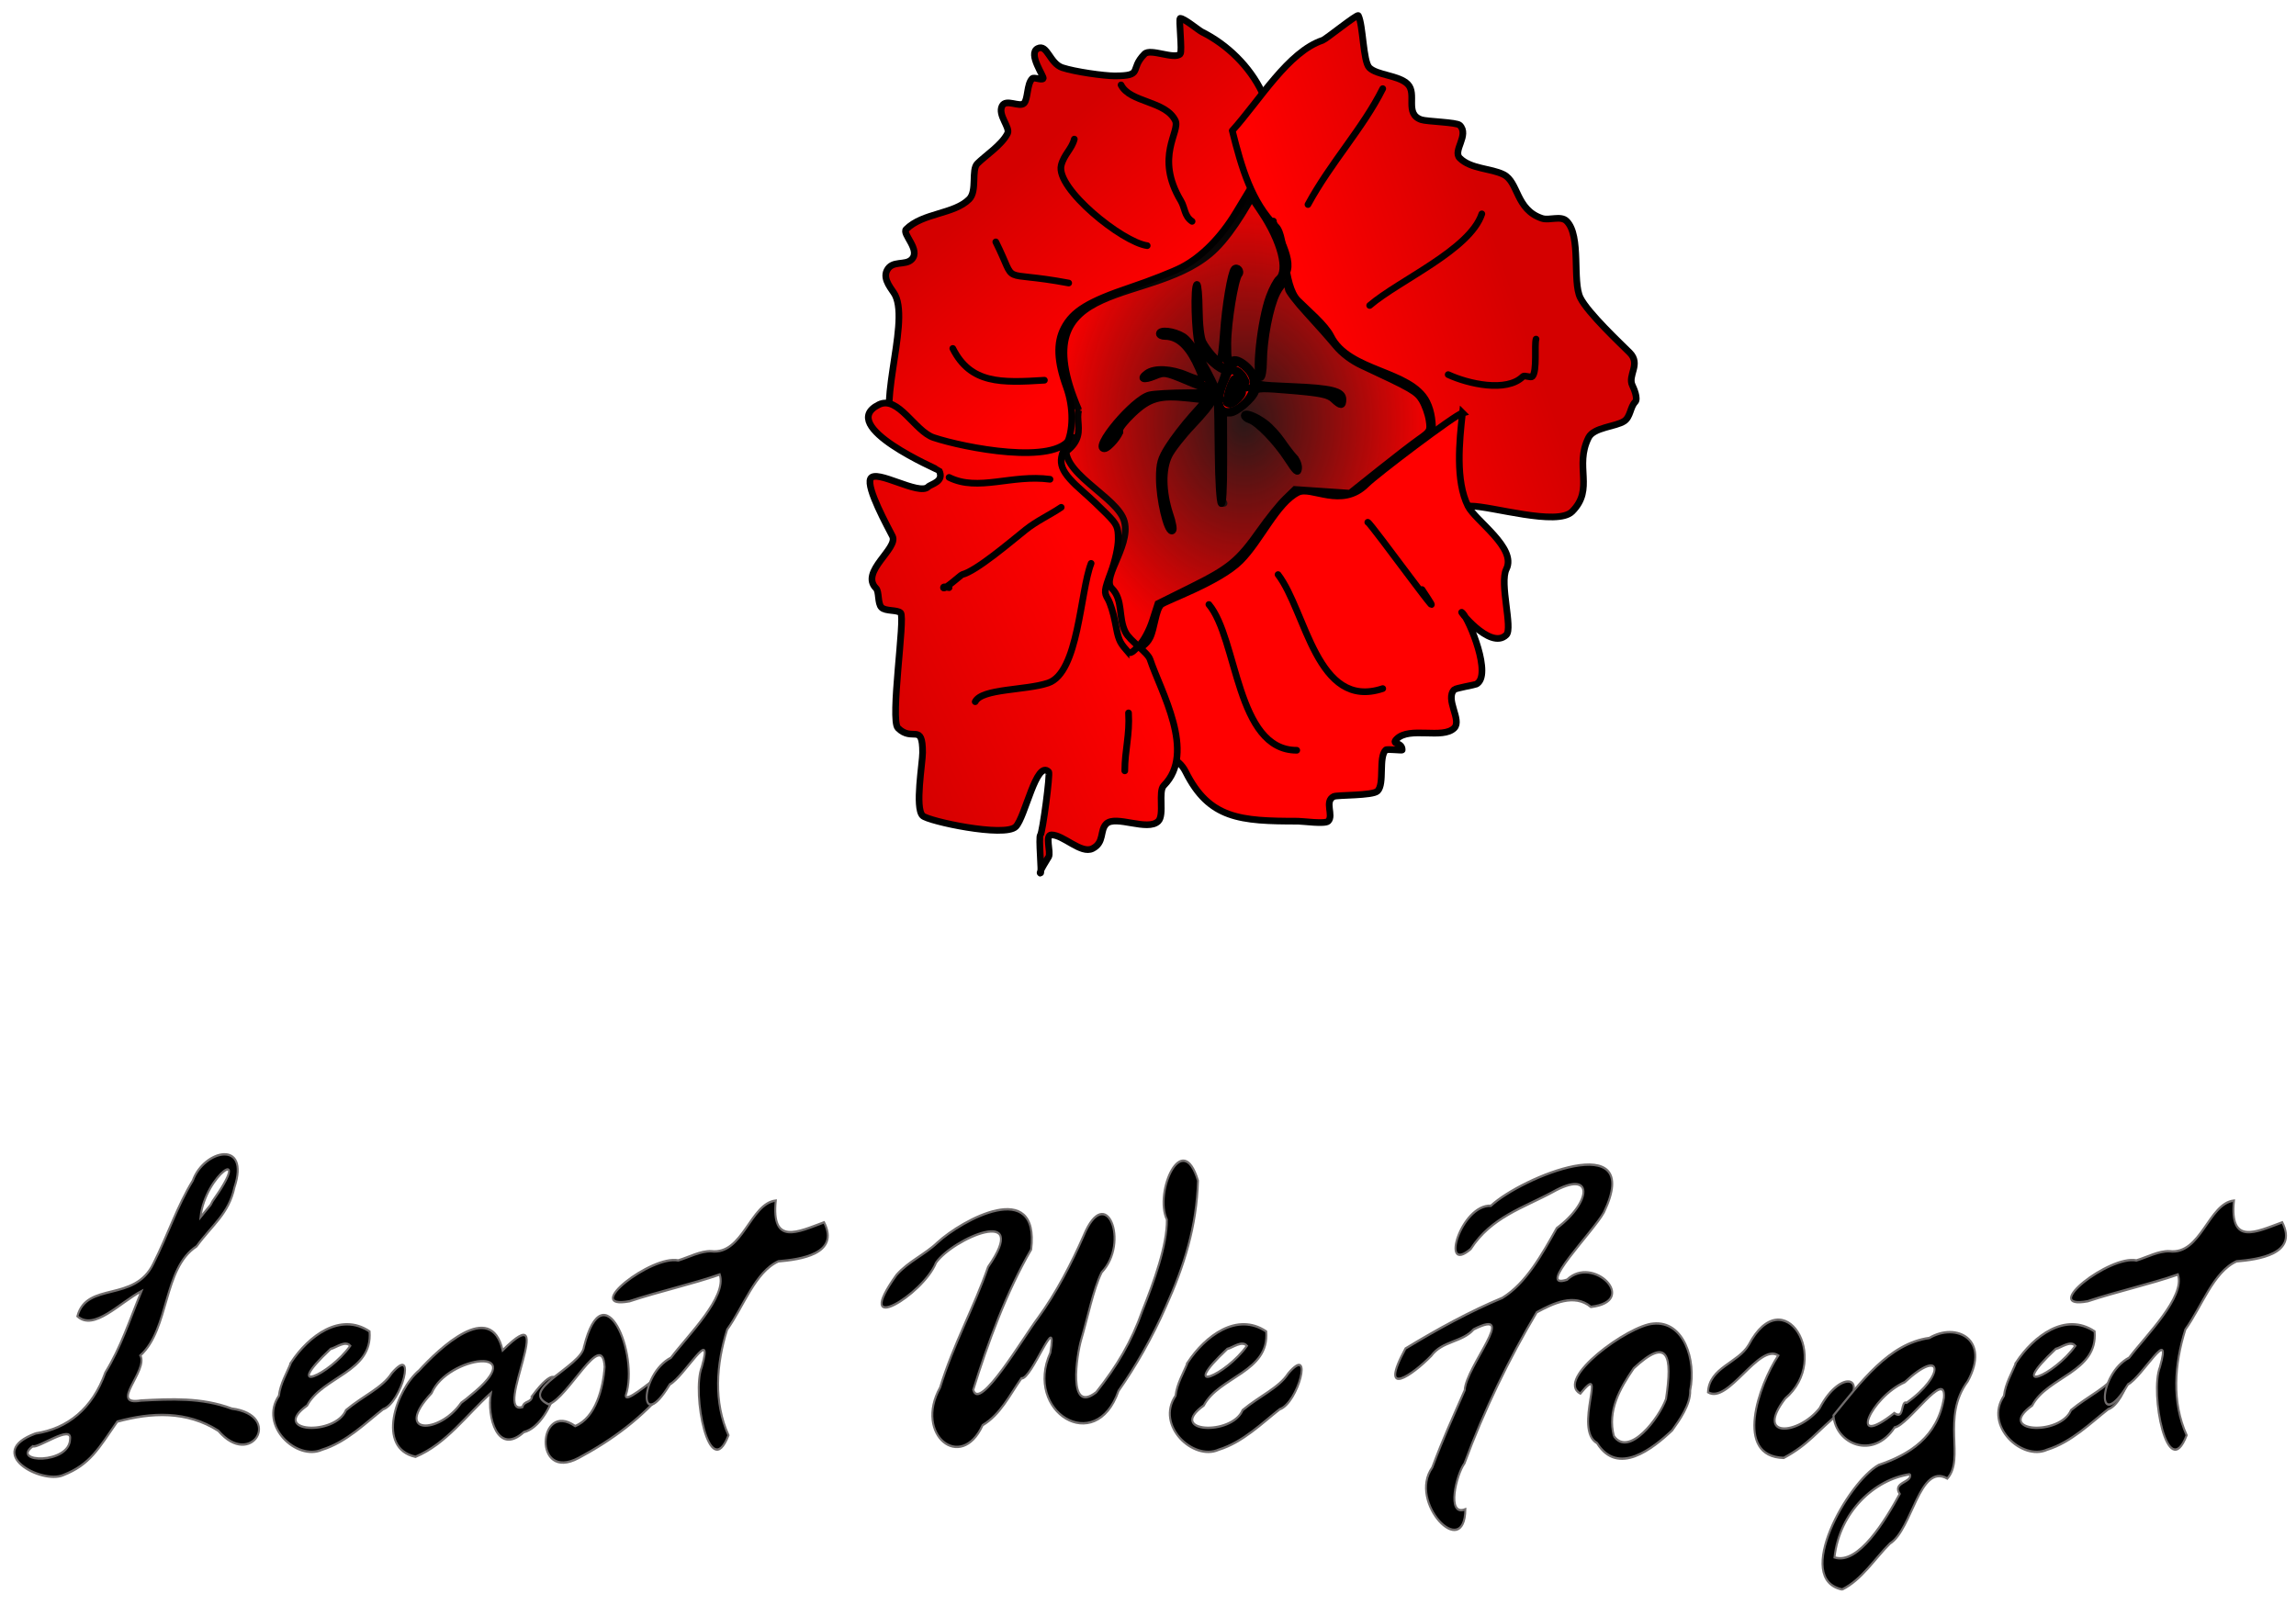
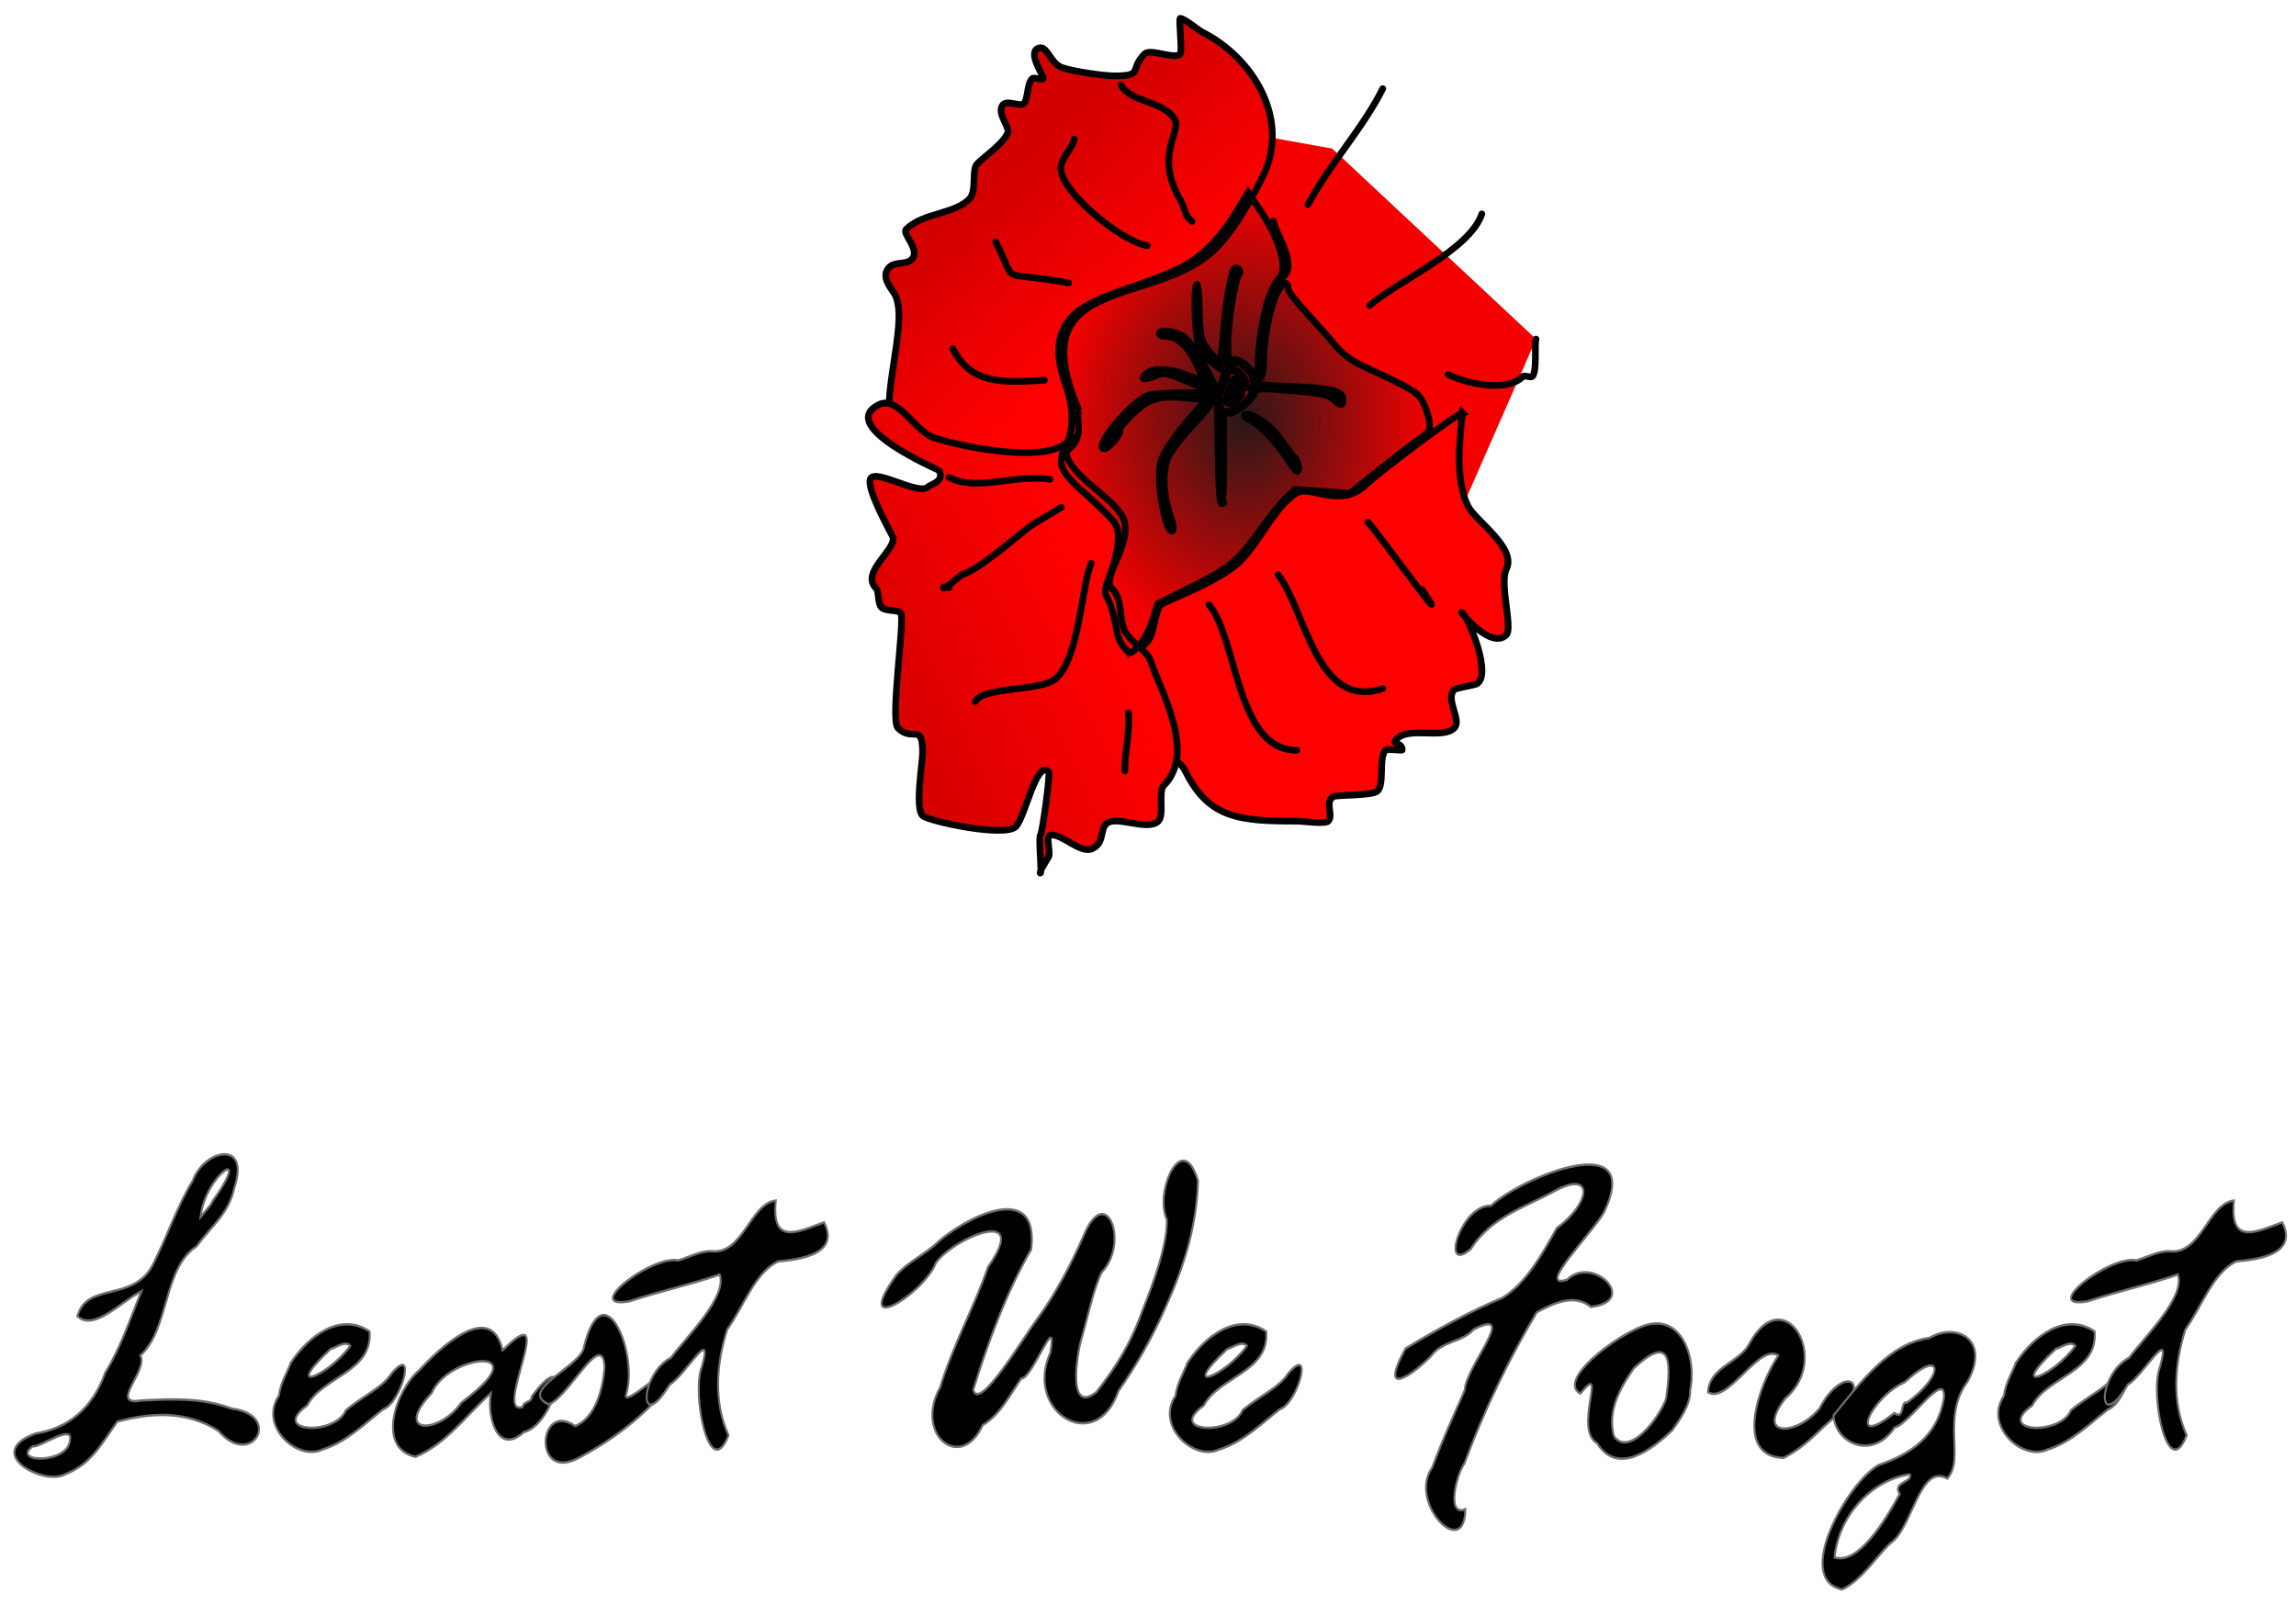
<svg xmlns="http://www.w3.org/2000/svg" xmlns:ns1="http://sodipodi.sourceforge.net/DTD/sodipodi-0.dtd" xmlns:ns2="http://www.inkscape.org/namespaces/inkscape" xmlns:xlink="http://www.w3.org/1999/xlink" height="720" width="1030" version="1.1" viewBox="0 0 965.625 675" id="svg2" ns1:docname="leastweforget.svg" ns2:version="0.92.1 r15371">
  <ns1:namedview pagecolor="#ffffff" bordercolor="#666666" borderopacity="1" objecttolerance="10" gridtolerance="10" guidetolerance="10" ns2:pageopacity="0" ns2:pageshadow="2" ns2:window-width="1366" ns2:window-height="706" id="namedview4538" showgrid="false" fit-margin-top="0" fit-margin-left="0" fit-margin-right="0" fit-margin-bottom="0" ns2:zoom="0.43090054" ns2:cx="450.16108" ns2:cy="333.38665" ns2:window-x="-8" ns2:window-y="-8" ns2:window-maximized="1" ns2:current-layer="layer1" />
  <defs id="defs4">
    <linearGradient id="linearGradient5159">
      <stop id="stop5155" offset="0" style="stop-color:#2b1818;stop-opacity:1;" />
      <stop id="stop5157" offset="1" style="stop-color:#2b1818;stop-opacity:0;" />
    </linearGradient>
    <linearGradient x1="370.31" y1="578.28" x2="274.39" gradientUnits="userSpaceOnUse" y2="623.88" id="linearGradient861">
      <stop offset="0" style="stop-color:#ff0000" id="stop865" />
      <stop offset="1" style="stop-color:#d40000" id="stop867" />
    </linearGradient>
    <linearGradient x1="463.87" y1="468.21" x2="542.49" gradientUnits="userSpaceOnUse" y2="441.48" id="linearGradient869">
      <stop offset="0" style="stop-color:#ff0000" id="stop873" />
      <stop offset="1" style="stop-color:#d40000" id="stop875" />
    </linearGradient>
    <linearGradient x1="389.18" y1="447.77" x2="335.71" gradientUnits="userSpaceOnUse" y2="387.23" id="linearGradient877">
      <stop offset="0" style="stop-color:#ff0000" id="stop881" />
      <stop offset="1" style="stop-color:#d40000" id="stop883" />
    </linearGradient>
    <filter style="color-interpolation-filters:sRGB" id="filter963">
      <feGaussianBlur stdDeviation="4.636" id="feGaussianBlur965" />
    </filter>
    <radialGradient gradientUnits="userSpaceOnUse" gradientTransform="matrix(1,0,0,1.242,0,-120.088)" r="78.517" fy="496.019" fx="429.186" cy="496.019" cx="429.186" id="radialGradient5161" xlink:href="#linearGradient5159" />
  </defs>
  <g transform="translate(88.466,-312.859)" id="layer1">
    <g id="g4626" transform="translate(5.625,-5.625)">
      <path ns2:connector-curvature="0" style="fill:#f50000;fill-opacity:1;stroke:none;stroke-width:2.812;stroke-linecap:round;stroke-linejoin:miter;stroke-miterlimit:4;stroke-dasharray:none;stroke-opacity:1" d="M 424.17,373.46 293.283,445.818 341.91,621.956 487.448,608.149 551.922,461.132 466.179,380.982 Z" id="path5163" />
      <path ns2:connector-curvature="0" id="path814" style="fill:url(#linearGradient877);stroke:#000000;stroke-width:2.812;stroke-linecap:round;stroke-miterlimit:4;stroke-dasharray:none" d="m 359.62,491.03 c -25.133,-58.216 32.115,-42.489 57.632,-68.006 7.748,-7.748 14.906,-20.592 19.595,-29.969 12.231,-24.462 -4.191,-50.507 -25.358,-61.09 -1.577,-0.789 -7.453,-5.763 -9.221,-5.763 -0.733,0 0.976,14.008 0,14.984 -2.497,2.497 -12.487,-2.497 -14.984,0 -6.628,6.628 -0.127,9.221 -12.679,9.221 -4.347,0 -16.695,-1.723 -21.9,-3.458 -5.361,-1.787 -6.316,-10.097 -10.374,-8.069 -4.345,2.172 2.971,12.013 2.305,12.679 -0.768,0.768 -3.842,-0.768 -4.611,0 -2.318,2.318 -1.721,8.637 -3.458,10.374 -1.845,1.845 -7.621,-2.047 -9.221,1.153 -1.911,3.822 3.548,9.041 2.305,11.526 -2.441,4.882 -9.339,9.339 -12.679,12.679 -2.7,2.7 0.022,11.505 -3.458,14.984 -6.395,6.395 -19.51,5.678 -26.511,12.679 -1.869,1.869 6.295,8.69 2.305,12.679 -2.709,2.709 -8.171,0.206 -10.374,4.611 -1.959,3.918 2.324,8.106 3.458,10.374 6.384,12.768 -9.457,50.48 1.153,61.09 10.919,10.919 66.266,17.312 74.922,0 2.269,-4.538 -0.046,-9.083 1.153,-12.679 z" />
-       <path ns2:connector-curvature="0" id="path816" style="fill:url(#linearGradient869);stroke:#000000;stroke-width:2.812;stroke-linecap:round;stroke-miterlimit:4;stroke-dasharray:none" d="m 424.17,373.46 c 11.715,-13.044 23.472,-33.182 38.037,-38.037 1.321,-0.44 14.582,-11.179 14.984,-10.374 2.025,4.049 1.984,19.273 4.611,21.9 3.244,3.244 12.376,3.155 16.137,6.916 4.105,4.105 -1.5,12.563 5.763,14.984 2.358,0.786 14.87,1.038 16.137,2.305 4.142,4.142 -3.1,10.732 0,13.832 4.646,4.646 13.073,4.231 18.442,6.916 6.339,3.17 5.041,14.744 16.137,18.442 3.103,1.034 7.912,-1.31 10.374,1.153 6.249,6.249 2.281,25.31 5.763,32.274 3.208,6.416 17.134,19.439 20.748,23.053 4.865,4.865 -0.99,9.547 1.153,13.832 0.488,0.977 2.513,5.555 1.153,6.916 -2.107,2.107 -1.92,6.275 -4.611,8.069 -3.542,2.361 -12.805,2.557 -14.984,6.916 -6.123,12.245 2.602,21.603 -6.916,31.121 -6.237,6.237 -33.907,-2.305 -42.648,-2.305 -28.942,0 -9.964,-26.845 -18.442,-43.8 -6.704,-13.409 -32.791,-12.56 -40.342,-27.663 -2.372,-4.744 -9.625,-10.778 -13.832,-14.984 -6.563,-6.563 -4.907,-26.807 -9.221,-31.121 -10.318,-10.318 -14.517,-24.641 -18.442,-40.342 z" />
      <path ns2:connector-curvature="0" id="path818" style="fill:#ff0000;stroke:#000000;stroke-width:2.812;stroke-linecap:round;stroke-miterlimit:4;stroke-dasharray:none" d="m 520.99,492.18 c -1.346,12.004 -3.002,28.574 2.305,39.19 3.094,6.187 20.602,17.581 16.137,26.511 -2.986,5.972 2.794,24.869 0,27.663 -6.86,6.86 -21.289,-12.068 -18.442,-9.221 2.842,2.842 12.688,26.506 5.763,29.969 -0.63,0.315 -8.567,1.651 -9.221,2.305 -3.99,3.99 3.319,12.818 0,16.137 -4.86,4.86 -18.813,-0.781 -24.205,4.611 -2.565,2.565 2.305,1.076 2.305,4.611 0,0.331 -6.415,-0.501 -6.916,0 -3.179,3.179 -0.374,14.206 -3.458,17.29 -2.031,2.031 -16.984,1.576 -18.442,2.305 -4.075,2.038 0.123,7.946 -2.305,10.374 -1.322,1.322 -10.711,0 -12.679,0 -24.415,0 -37.367,-0.965 -47.258,-20.748 -3.27,-6.54 -8.522,-5.517 -11.526,-11.526 -2.803,-5.607 -17.909,-30.502 -9.221,-39.19 1.934,-1.934 4.183,-2.603 5.763,-5.763 1.845,-3.689 2.355,-11.577 4.611,-13.832 1.61,-1.61 24.435,-9.45 33.427,-18.442 8.534,-8.534 15.212,-24.319 24.205,-28.816 5.637,-2.818 18.283,7.076 28.816,-3.458 4.066,-4.066 37.155,-29.172 40.342,-29.969 z" />
      <path ns2:connector-curvature="0" id="path820" style="fill:url(#linearGradient861);stroke:#000000;stroke-width:2.812;stroke-linecap:round;stroke-miterlimit:4;stroke-dasharray:none" d="m 356.17,502.55 c -6.111,11.839 -44.716,4.306 -57.632,0 -7.862,-2.621 -14.913,-17.901 -23.053,-13.832 -18.035,9.018 25.226,27.4 25.358,27.663 2.393,4.786 -3.312,5.618 -4.611,6.916 -3.802,3.802 -22.068,-7.732 -24.205,-3.458 -1.914,3.829 7.379,20.521 9.221,24.205 2.571,5.141 -13.805,15.011 -6.916,21.9 1.413,1.413 0.605,6.368 2.305,8.069 1.7,1.7 6.656,0.892 8.069,2.305 1.972,1.972 -4.545,45.019 -1.153,48.411 6.169,6.169 10.374,-2.573 10.374,10.374 0,4.304 -3.335,23.176 0,26.511 2.308,2.308 34.554,9.247 39.19,4.611 3.969,-3.969 8.604,-28.28 13.832,-23.053 0.734,0.734 -2.599,25.652 -3.458,26.511 -0.935,0.935 0.701,16.137 0,16.137 -1.003,0 3.262,-6.523 3.458,-6.916 1.021,-2.042 -1.687,-9.221 1.153,-9.221 5.072,0 12.464,8.176 17.29,5.763 5.098,-2.549 2.969,-7.58 5.763,-10.374 3.897,-3.897 17.444,3.304 21.9,-1.153 2.66,-2.66 -0.173,-12.506 2.305,-14.984 13.824,-13.824 -1.335,-39.737 -5.763,-53.022 -1.051,-3.153 -8.46,-7.698 -10.374,-11.526 -3.166,-6.332 -0.774,-13.453 -5.763,-18.442 -4.626,-4.626 9.704,-19.782 4.611,-29.969 -5.269,-10.538 -31.02,-21.266 -21.9,-33.427 z" />
      <path ns2:connector-curvature="0" id="path822" style="fill:none;stroke:#000000;stroke-width:2.812;stroke-linecap:round;stroke-miterlimit:4;stroke-dasharray:none" d="m 425.32,470.28 c -23.298,40.604 25.698,12.849 0,0 z" />
      <path ns2:connector-curvature="0" id="path824" style="fill:none;stroke:#000000;stroke-width:2.812;stroke-linecap:round;stroke-miterlimit:4;stroke-dasharray:none" d="m 394.2,458.75 c 15.211,0 14.289,12.573 21.9,23.053 -17.884,-5.364 -16.616,-10.71 -28.816,-4.611" />
      <path ns2:connector-curvature="0" id="path826" style="fill:none;stroke:#000000;stroke-width:2.812;stroke-linecap:round;stroke-miterlimit:4;stroke-dasharray:none" d="m 419.56,486.41 c -5.356,-1.339 -3.026,-1.153 -6.916,-1.153 -11.551,0 -21.995,-3.363 -29.969,4.611 -7.155,7.155 -13.219,16.137 -12.679,16.137 3.001,0 4.069,-4.814 6.916,-5.763" />
      <path ns2:connector-curvature="0" id="path828" style="fill:none;stroke:#000000;stroke-width:2.812;stroke-linecap:round;stroke-miterlimit:4;stroke-dasharray:none" d="m 414.95,487.57 c -21.509,21.614 -25.543,25.955 -16.137,54.174" />
      <path ns2:connector-curvature="0" id="path830" style="fill:none;stroke:#000000;stroke-width:2.812;stroke-linecap:round;stroke-miterlimit:4;stroke-dasharray:none" d="m 418.41,493.33 c 3.868,10.804 -1.725,28.823 2.305,36.885" />
      <path ns2:connector-curvature="0" id="path832" style="fill:none;stroke:#000000;stroke-width:2.812;stroke-linecap:round;stroke-miterlimit:4;stroke-dasharray:none" d="m 429.94,493.33 c 15.345,4.598 25.187,32.913 20.748,19.595" />
      <path ns2:connector-curvature="0" id="path834" style="fill:none;stroke:#000000;stroke-width:2.812;stroke-linecap:round;stroke-miterlimit:4;stroke-dasharray:none" d="m 429.94,481.8 c 2.336,-1.197 45.61,-0.657 39.19,5.763 -0.094,0.094 -2.236,-3.319 -2.305,-3.458" />
      <path ns2:connector-curvature="0" id="path836" style="fill:none;stroke:#000000;stroke-width:2.812;stroke-linecap:round;stroke-miterlimit:4;stroke-dasharray:none" d="m 435.7,477.19 c 0.811,-14.127 1.723,-33.997 10.374,-42.648 5.397,-5.397 -4.611,-19.707 -4.611,-23.053" />
      <path ns2:connector-curvature="0" id="path838" style="fill:none;stroke:#000000;stroke-width:2.812;stroke-linecap:round;stroke-miterlimit:4;stroke-dasharray:none" d="m 425.32,471.43 c -10.468,8.178 1.153,-49.678 1.153,-38.037" />
      <path ns2:connector-curvature="0" id="path840" style="fill:none;stroke:#000000;stroke-width:2.812;stroke-linecap:round;stroke-miterlimit:4;stroke-dasharray:none" d="m 425.32,474.89 c -19.152,-6.614 -16.137,-19.543 -16.137,-35.732" />
      <path ns2:connector-curvature="0" id="path848" style="fill:url(#radialGradient5161);fill-opacity:1;stroke:#000000;stroke-width:2.812;stroke-linecap:round;stroke-miterlimit:4;stroke-dasharray:none" d="m 379.47,591.75 c -2.804,-3.26 -3.254,-4.396 -4.565,-11.506 -0.679,-3.682 -2.044,-8.067 -3.033,-9.745 -1.679,-2.849 -1.596,-3.596 1.261,-11.304 1.78,-4.801 3.059,-10.629 3.059,-13.931 0,-5.134 -0.469,-6.151 -4.899,-10.629 -2.694,-2.724 -6.973,-6.764 -9.509,-8.979 -10.069,-8.795 -11.465,-12.425 -7.571,-19.689 3.208,-5.985 3.285,-16.068 0.189,-24.628 -3.944,-10.906 -4.271,-18.558 -1.058,-24.782 3.7,-7.168 10.319,-11.222 28.067,-17.191 8.224,-2.766 17.893,-6.562 21.486,-8.437 8.398,-4.382 16.494,-12.567 22.87,-23.124 l 5.062,-8.381 5.668,8.475 c 8.085,12.088 11.269,24.47 7.167,27.874 -0.927,0.769 -2.703,4.118 -3.946,7.441 -3.757,10.043 -6.29,34.09 -3.59,34.09 0.634,0 1.171,-2.982 1.193,-6.628 0.058,-9.482 2.74,-23.257 5.634,-28.929 2.358,-4.622 4.7,-5.507 4.7,-1.776 0,0.947 3.501,5.525 7.78,10.175 4.279,4.65 9.731,10.811 12.114,13.692 2.765,3.342 6.729,6.354 10.95,8.321 21.259,9.906 23.221,11.038 25.433,14.677 1.244,2.047 2.583,5.797 2.975,8.333 0.682,4.415 0.504,4.756 -4.18,8.047 -2.691,1.89 -10.331,7.78 -16.978,13.088 l -12.086,9.651 -11.58,-0.789 -11.58,-0.789 -4.128,4.009 c -2.27,2.205 -7.003,8.082 -10.517,13.06 -9.109,12.905 -12.777,15.953 -28.751,23.892 l -14.204,7.059 -2.325,7.202 c -1.372,4.249 -3.763,8.639 -5.831,10.708 -3.328,3.328 -3.596,3.402 -5.28,1.443 z m 18.413,-57.102 c -3.037,-9.624 -3.161,-18.632 -0.338,-24.475 1.22,-2.525 5.733,-8.291 10.028,-12.813 4.295,-4.522 7.809,-8.809 7.809,-9.528 0,-1.786 2.263,-1.664 2.477,0.134 0.094,0.792 0.251,10.39 0.349,21.327 0.1,11.209 0.671,20.38 1.309,21.017 0.739,0.739 1.114,-5.645 1.083,-18.446 l -0.048,-19.576 h 2.718 c 2.69,0 9.673,-5.936 10.718,-9.111 0.45,-1.367 2.833,-1.42 15.328,-0.34 12.209,1.055 15.234,1.691 17.305,3.636 3.156,2.965 4.089,2.971 4.089,0.023 0,-3.573 -4.71,-4.759 -21.612,-5.443 -14.12,-0.572 -15.273,-0.786 -15.273,-2.849 0,-3.441 -6.412,-9.284 -9.213,-8.395 -2.153,0.683 -2.314,0.219 -2.314,-6.685 0,-8.553 2.996,-27.099 4.712,-29.166 1.189,-1.433 -0.734,-3.663 -2.037,-2.361 -1.382,1.382 -3.819,15.819 -4.553,26.977 -0.428,6.498 -1.127,11.815 -1.554,11.815 -1.151,0 -5.285,-4.769 -6.992,-8.067 -0.879,-1.698 -1.529,-7.259 -1.585,-13.543 -0.052,-5.864 -0.483,-10.663 -0.959,-10.663 -1.553,-10e-4 -0.955,21.758 0.708,25.737 1.492,3.571 7.085,9.23 10.122,10.243 1.064,0.355 0.964,1.57 -0.413,5.009 l -1.819,4.54 -12.511,0.044 c -6.881,0.024 -14.106,0.434 -16.055,0.912 -6.879,1.684 -24.449,22.673 -18.979,22.673 1.793,0 7.032,-6.22 6.472,-7.683 -0.283,-0.739 2.208,-3.919 5.537,-7.066 6.972,-6.594 11.276,-7.808 23.157,-6.536 l 7.525,0.806 -6.049,6.804 c -3.327,3.742 -7.735,9.494 -9.795,12.782 -3.204,5.112 -3.746,7.036 -3.746,13.284 0,8.801 3.141,22.188 5.206,22.188 1.103,0 0.903,-1.791 -0.805,-7.204 z m 52.438,-23.714 c -1.148,-1.234 -3.547,-4.377 -5.33,-6.983 -1.783,-2.607 -4.895,-5.977 -6.916,-7.49 -4.283,-3.207 -8.861,-4.848 -8.861,-3.174 0,0.634 0.998,1.469 2.218,1.857 3.392,1.076 11.198,9.141 15.96,16.486 3.535,5.454 4.339,6.158 4.646,4.072 0.204,-1.387 -0.568,-3.532 -1.717,-4.767 z m -32.83,-28.73 c -5.169,-11.324 -10.806,-20.304 -13.948,-22.22 -3.918,-2.389 -10.055,-3.073 -10.055,-1.121 0,0.634 1.063,1.153 2.362,1.153 4.962,0 9.128,3.452 12.695,10.519 1.945,3.852 3.258,7.282 2.919,7.621 -0.339,0.339 -3.192,-0.491 -6.34,-1.846 -6.599,-2.839 -13.665,-3.185 -16.889,-0.828 -3.389,2.478 -1.4,3.23 3.324,1.256 4.048,-1.691 4.51,-1.615 13.721,2.25 9.433,3.958 12.976,4.891 12.211,3.216 z" />
      <path ns2:connector-curvature="0" id="path850" style="fill:#000000;stroke-width:2.812;stroke-linecap:round;stroke-miterlimit:4;stroke-dasharray:none" d="m 420.52,488.74 c -1.119,-1.811 1.862,-11.537 3.76,-12.265 0.889,-0.341 1.329,-1.369 0.978,-2.284 -1.168,-3.043 3.217,-1.068 5.077,2.287 1.489,2.686 1.518,3.348 0.18,4.185 -0.874,0.547 -1.208,1.61 -0.744,2.362 1.081,1.749 -3.744,6.959 -6.446,6.959 -1.12,0 -2.382,-0.56 -2.805,-1.244 z" />
      <g id="g915" style="stroke-width:2.812;stroke-linecap:round;stroke-miterlimit:4;stroke-dasharray:none;filter:url(#filter963)">
        <path ns2:connector-curvature="0" id="path885" d="m 414.33,572.77 c 12.114,14.392 11.407,61.325 36.952,61.325" style="fill:none;stroke:#000000;stroke-width:2.812;stroke-linecap:round;stroke-miterlimit:4;stroke-dasharray:none" />
        <path ns2:connector-curvature="0" id="path887" d="m 443.42,560.19 c 11.794,15.367 16.205,57.233 44.028,47.959" style="fill:none;stroke:#000000;stroke-width:2.812;stroke-linecap:round;stroke-miterlimit:4;stroke-dasharray:none" />
        <path ns2:connector-curvature="0" id="path889" d="m 481.16,538.18 c 1.146,0.088 38.835,52.356 22.8,28.304" style="fill:none;stroke:#000000;stroke-width:2.812;stroke-linecap:round;stroke-miterlimit:4;stroke-dasharray:none" />
        <path ns2:connector-curvature="0" id="path891" d="m 456,404.52 c 9.633,-17.773 23.058,-31.965 31.448,-48.745" style="fill:none;stroke:#000000;stroke-width:2.812;stroke-linecap:round;stroke-miterlimit:4;stroke-dasharray:none" />
        <path ns2:connector-curvature="0" id="path893" d="m 481.95,446.98 c 12.493,-10.694 42.11,-23.335 47.173,-38.524" style="fill:none;stroke:#000000;stroke-width:2.812;stroke-linecap:round;stroke-miterlimit:4;stroke-dasharray:none" />
        <path ns2:connector-curvature="0" id="path895" d="m 514.97,476.07 c 8.307,3.882 24.616,7.618 31.448,0.786 0.655,-0.655 3.276,0.655 3.931,0 2.135,-2.136 0.804,-13.419 1.572,-15.724" style="fill:none;stroke:#000000;stroke-width:2.812;stroke-linecap:round;stroke-miterlimit:4;stroke-dasharray:none" />
        <path ns2:connector-curvature="0" id="path899" d="m 407.26,411.6 c -3.306,-2.193 -2.947,-5.697 -4.717,-8.648 -11.16,-18.6 -0.043,-29.176 -2.359,-33.807 -4.182,-8.365 -19.04,-7.418 -22.8,-14.938" style="fill:none;stroke:#000000;stroke-width:2.812;stroke-linecap:round;stroke-miterlimit:4;stroke-dasharray:none" />
        <path ns2:connector-curvature="0" id="path901" d="m 388.39,421.82 c -10.552,-1.463 -38.595,-24.089 -36.166,-33.807 1.133,-4.533 4.474,-6.888 5.503,-11.007" style="fill:none;stroke:#000000;stroke-width:2.812;stroke-linecap:round;stroke-miterlimit:4;stroke-dasharray:none" />
        <path ns2:connector-curvature="0" id="path903" d="m 355.37,437.54 c -30.443,-5.686 -21.061,1.905 -30.662,-17.297" style="fill:none;stroke:#000000;stroke-width:2.812;stroke-linecap:round;stroke-miterlimit:4;stroke-dasharray:none" />
        <path ns2:connector-curvature="0" id="path905" d="m 345.15,478.43 c -18.205,1.156 -31.06,1.563 -38.524,-13.366" style="fill:none;stroke:#000000;stroke-width:2.812;stroke-linecap:round;stroke-miterlimit:4;stroke-dasharray:none" />
        <path ns2:connector-curvature="0" id="path907" d="m 347.51,520.1 c -16.067,-2.171 -30.226,5.329 -42.455,-0.786" style="fill:none;stroke:#000000;stroke-width:2.812;stroke-linecap:round;stroke-miterlimit:4;stroke-dasharray:none" />
        <path ns2:connector-curvature="0" id="path909" d="m 352.22,531.89 c -4.909,3.316 -10.263,5.694 -14.938,9.434 -6.675,5.34 -20.763,17.377 -26.731,18.869 -0.46,0.115 -7.862,6.829 -7.862,5.503 0,-0.786 1.572,0 2.359,0" style="fill:none;stroke:#000000;stroke-width:2.812;stroke-linecap:round;stroke-miterlimit:4;stroke-dasharray:none" />
        <path ns2:connector-curvature="0" id="path911" d="m 364.8,555.48 c -4.662,11.908 -5.218,46.029 -18.083,50.318 -9.553,3.184 -27.871,2.279 -30.662,7.862" style="fill:none;stroke:#000000;stroke-width:2.812;stroke-linecap:round;stroke-miterlimit:4;stroke-dasharray:none" />
        <path ns2:connector-curvature="0" id="path913" d="m 380.53,618.37 c 0.574,9.258 -1.572,15.732 -1.572,24.373" style="fill:none;stroke:#000000;stroke-width:2.812;stroke-linecap:round;stroke-miterlimit:4;stroke-dasharray:none" />
      </g>
      <g id="text5167" style="font-style:normal;font-weight:normal;font-size:44.253px;line-height:1.25;font-family:sans-serif;letter-spacing:0px;word-spacing:0px;fill:#000000;fill-opacity:1;stroke:#716d6d;stroke-width:1.106;stroke-opacity:1" transform="matrix(0.76,0,0,0.909,61.028,217.418)" aria-label="Least We Forget">
        <path ns2:connector-curvature="0" id="path4540" d="m -184.414,774.555 c 17.626,-2.212 31.453,-11.402 38.583,-28.211 8.673,-11.734 13.346,-24.132 20.018,-37.65 -12.087,5.342 -26.323,18.591 -35.471,11.616 5.249,-16.311 31.638,-6.069 42.109,-24.477 7.896,-13.081 13.152,-26.579 21.745,-38.276 6.105,-14.28 31.891,-19.214 23.061,3.116 -3.13,12.26 -12.2,17.246 -20.951,27.278 -18.681,10.203 -14.842,38.091 -31.115,50.511 4.626,6.949 -17.863,23.446 0.415,20.847 16.46,-0.709 33.414,-1.474 50.096,3.734 28.815,3.146 10.933,28.165 -7.364,10.268 -17.536,-9.347 -37.064,-8.528 -55.904,-4.252 -10.361,12.468 -15.016,19.902 -29.952,24.778 -12.109,4.29 -44.184,-10.317 -15.269,-19.281 z M -86.505,667.104 c 22.879,-26.847 -4.076,-12.543 -6.638,7.364 l 5.601,-5.704 z m -99.465,113.364 c -12.48,7.737 20.395,8.462 20.64,-3.319 1.19,-6.963 -17.805,4.465 -20.64,3.319 z" style="font-style:normal;font-variant:normal;font-weight:normal;font-stretch:normal;font-size:212.414px;font-family:'Rage Italic';-inkscape-font-specification:'Rage Italic, ';stroke:#716d6d;stroke-width:1.106;stroke-opacity:1" />
        <path ns2:connector-curvature="0" id="path4542" d="m -43.047,741.677 c 9.66,-12.198 27.282,-23.43 43.458,-14.313 1.868,18.802 -26.13,20.818 -34.538,34.227 -20.824,12.494 15.409,14.242 21.47,2.178 9.371,-6.582 20.111,-10.272 25.245,-16.995 14.253,-13.957 5.414,13.752 -4.708,16.58 -9.374,6.096 -20.198,15.218 -33.754,18.715 -13.98,5.284 -35.089,-11.145 -23.913,-24.938 0.834,-5.747 4.307,-10.333 6.742,-15.454 z m 21.884,-6.223 c -27.469,21.639 -0.863,12.328 10.89,-1.452 -2.727,-2.66 -7.771,0.811 -10.89,1.452 z" style="font-style:normal;font-variant:normal;font-weight:normal;font-stretch:normal;font-size:212.414px;font-family:'Rage Italic';-inkscape-font-specification:'Rage Italic, ';stroke:#716d6d;stroke-width:1.106;stroke-opacity:1" />
-         <path ns2:connector-curvature="0" id="path4544" d="m 90.438,757.131 c 23.122,-25.748 12.535,13.321 -4.667,16.802 -14.513,11.005 -20.505,-6.912 -18.254,-18.047 -13.395,9.98 -24.539,23.472 -41.695,29.456 -22.033,-4.016 -10.609,-31.145 1.971,-39.931 10.963,-10.058 39.775,-33.061 46.258,-9.335 31.96,-26.661 -5.738,30.585 10.994,26.241 0.877,-3.132 4.9,-1.649 5.393,-5.186 z m -34.434,0 c 35.114,-23.476 -12.375,-18.776 -21.262,-1.245 -21.564,19.221 4.187,19.245 16.387,4.46 l 2.8,-1.763 z" style="font-style:normal;font-variant:normal;font-weight:normal;font-stretch:normal;font-size:212.414px;font-family:'Rage Italic';-inkscape-font-specification:'Rage Italic, ';stroke:#716d6d;stroke-width:1.106;stroke-opacity:1" />
+         <path ns2:connector-curvature="0" id="path4544" d="m 90.438,757.131 c 23.122,-25.748 12.535,13.321 -4.667,16.802 -14.513,11.005 -20.505,-6.912 -18.254,-18.047 -13.395,9.98 -24.539,23.472 -41.695,29.456 -22.033,-4.016 -10.609,-31.145 1.971,-39.931 10.963,-10.058 39.775,-33.061 46.258,-9.335 31.96,-26.661 -5.738,30.585 10.994,26.241 0.877,-3.132 4.9,-1.649 5.393,-5.186 z m -34.434,0 c 35.114,-23.476 -12.375,-18.776 -21.262,-1.245 -21.564,19.221 4.187,19.245 16.387,4.46 z" style="font-style:normal;font-variant:normal;font-weight:normal;font-stretch:normal;font-size:212.414px;font-family:'Rage Italic';-inkscape-font-specification:'Rage Italic, ';stroke:#716d6d;stroke-width:1.106;stroke-opacity:1" />
        <path ns2:connector-curvature="0" id="path4546" d="m 119.064,734.416 c 10.792,-36.107 30.734,3.536 23.129,22.495 -0.698,7.311 47.217,-33.502 23.337,-4.033 -14,14.327 -30.639,24.583 -49.37,32.982 -25.625,11.492 -22.581,-26.735 -1.971,-14.728 11.355,-3.89 15.453,-17.538 16.284,-27.381 -1.192,-17.98 -20.223,14.535 -31.012,17.321 -17.279,-6.672 18.323,-17.471 19.603,-26.655 z" style="font-style:normal;font-variant:normal;font-weight:normal;font-stretch:normal;font-size:212.414px;font-family:'Rage Italic';-inkscape-font-specification:'Rage Italic, ';stroke:#716d6d;stroke-width:1.106;stroke-opacity:1" />
        <path ns2:connector-curvature="0" id="path4548" d="m 189.488,690.233 c 17.501,1.787 21.515,-22.13 35.705,-23.44 -2.498,20.878 12.062,14.574 26.733,10.061 8.961,14.707 -13.45,17.212 -25.307,18.047 -12.883,4.914 -19.283,21.079 -28.315,31.53 -6.037,16.108 -7.605,33.511 0.726,48.955 -10.572,22.791 -20.49,-19.489 -14.8,-31.56 6.955,-20.348 -9.788,4.574 -17.664,8.016 -17.406,23.891 -16.951,-4.607 0.622,-12.342 9.433,-10.426 31.163,-28.12 27.001,-38.52 -15.038,4.426 -33.385,7.798 -49.923,12.383 -26.863,4.102 12.074,-21.444 26.967,-18.877 5.909,-1.508 12.264,-4.445 18.254,-4.252 z" style="font-style:normal;font-variant:normal;font-weight:normal;font-stretch:normal;font-size:212.414px;font-family:'Rage Italic';-inkscape-font-specification:'Rage Italic, ';stroke:#716d6d;stroke-width:1.106;stroke-opacity:1" />
        <path ns2:connector-curvature="0" id="path4550" d="m 314.676,686.188 c 13.49,-10.406 56.657,-30.222 51.859,3.215 -13.567,19.483 -24.102,43.492 -32.049,64.927 3.186,10.607 27.832,-24.463 35.835,-33.267 10.067,-11.517 18.609,-25.404 25.255,-38.09 12.431,-24.932 25.613,3.253 9.957,17.01 -4.671,7.917 -7.817,21.374 -11.305,31.115 -2.419,6.859 -7.696,34.852 8.297,24.374 11.581,-12.219 19.555,-23.483 25.515,-37.65 6.453,-13.56 13.735,-30.283 13.587,-42.213 -7.175,-12.701 8.506,-42.246 17.217,-18.047 -0.68,20.999 -7.611,39.517 -17.839,58.393 -7.379,14.154 -16.971,28.032 -26.137,38.894 -12.56,30.38 -52.462,9.548 -37.753,-17.632 4.391,-21.18 -10.298,12.605 -15.973,11.824 -6.497,7.704 -11.489,16.661 -21.47,21.677 -11.963,21.898 -38.1,4.369 -23.544,-17.425 7.342,-20.054 18.707,-36.897 26.552,-55.8 24.061,-28.909 -19.397,-13.182 -28.808,-1.971 -7.128,14.893 -47.047,35.024 -21.91,5.704 6.733,-6.379 15.551,-9.317 22.714,-15.039 z" style="font-style:normal;font-variant:normal;font-weight:normal;font-stretch:normal;font-size:212.414px;font-family:'Rage Italic';-inkscape-font-specification:'Rage Italic, ';stroke:#716d6d;stroke-width:1.106;stroke-opacity:1" />
        <path ns2:connector-curvature="0" id="path4552" d="m 453.139,741.677 c 9.66,-12.198 27.282,-23.43 43.458,-14.313 1.868,18.802 -26.13,20.818 -34.538,34.227 -20.824,12.494 15.409,14.242 21.47,2.178 9.371,-6.582 20.111,-10.272 25.245,-16.995 14.253,-13.957 5.414,13.752 -4.708,16.58 -9.374,6.096 -20.198,15.218 -33.754,18.715 -13.98,5.284 -35.089,-11.145 -23.913,-24.938 0.834,-5.747 4.307,-10.333 6.742,-15.454 z m 21.884,-6.223 c -27.469,21.639 -0.863,12.328 10.89,-1.452 -2.727,-2.66 -7.771,0.811 -10.89,1.452 z" style="font-style:normal;font-variant:normal;font-weight:normal;font-stretch:normal;font-size:212.414px;font-family:'Rage Italic';-inkscape-font-specification:'Rage Italic, ';stroke:#716d6d;stroke-width:1.106;stroke-opacity:1" />
        <path ns2:connector-curvature="0" id="path4554" d="m 587.869,738.669 c -10.105,8.674 -29.556,20.236 -14.209,-3.423 17.629,-8.941 35.928,-17.316 53.622,-23.44 13.105,-6.746 21.861,-20.039 30.078,-32.256 19.47,-12.131 20.699,-27.584 -2.282,-16.699 -16.223,7.321 -33.869,11.53 -45.325,26.344 -17.068,12.128 -5.515,-20.615 11.202,-20.018 16.746,-13.11 85.292,-36.787 62.542,3.008 -5.953,9.134 -38.198,36.098 -20.432,31.219 14.498,-11.67 40.097,9.972 13.198,12.576 -9.196,-6.411 -21.03,-1.554 -29.974,2.489 -14.99,21.005 -29.357,45.689 -39.957,69.88 -4.475,5.016 -10.271,24.836 0.467,21.288 -0.393,24.162 -32.077,-3.252 -18.318,-19.351 6.434,-14.383 10.698,-21.831 17.955,-35.749 0.604,-11.011 30.172,-38.788 4.96,-28.162 -6.446,6.122 -17.384,5.229 -23.526,12.293 z" style="font-style:normal;font-variant:normal;font-weight:normal;font-stretch:normal;font-size:212.414px;font-family:'Rage Italic';-inkscape-font-specification:'Rage Italic, ';stroke:#716d6d;stroke-width:1.106;stroke-opacity:1" />
        <path ns2:connector-curvature="0" id="path4556" d="m 721.25,773.103 c -10.729,8.468 -30.029,21.351 -41.591,5.912 -13.398,-6.293 6.391,-38.924 -9.231,-22.922 -14.458,-6.615 26.689,-31.566 40.346,-32.36 16.838,-1.415 23.929,16.705 20.432,30.908 0.251,6.566 -5.865,13.659 -9.957,18.462 z m -32.256,2.697 c 8.377,9.913 25.018,-8.316 28.834,-17.217 3.582,-20.06 1.255,-29.061 -17.839,-14.209 -7.697,9.389 -14.687,19.636 -10.994,31.427 z" style="font-style:normal;font-variant:normal;font-weight:normal;font-stretch:normal;font-size:212.414px;font-family:'Rage Italic';-inkscape-font-specification:'Rage Italic, ';stroke:#716d6d;stroke-width:1.106;stroke-opacity:1" />
        <path ns2:connector-curvature="0" id="path4558" d="m 763.566,733.587 c 19.253,-30.459 46.376,6.227 20.225,24.789 -16.897,18.458 7.03,17.03 18.98,4.564 11.977,-19.143 29.359,-14.384 11.098,2.074 -12.608,8.591 -16.96,14.585 -30.908,20.847 -27.709,-0.655 -13.88,-33.612 -3.008,-47.399 -10.655,-5.971 -27.717,22.72 -38.894,17.01 0.643,-11.461 16.701,-13.5 22.507,-21.884 z" style="font-style:normal;font-variant:normal;font-weight:normal;font-stretch:normal;font-size:212.414px;font-family:'Rage Italic';-inkscape-font-specification:'Rage Italic, ';stroke:#716d6d;stroke-width:1.106;stroke-opacity:1" />
        <path ns2:connector-curvature="0" id="path4560" d="m 815.322,846.743 c -27.117,-4.653 2.901,-49.422 20.121,-57.563 17.147,-4.884 32.695,-12.974 36.198,-31.219 1.154,-13.667 -19.636,12.773 -27.278,13.794 -12.007,15.222 -32.725,7.648 -33.864,-5.523 14.957,-15.241 30.616,-33.329 53.052,-35.86 14.813,-7.322 34.021,0.54 21.262,20.018 -14.863,16.795 -1.399,35.789 -11.305,45.014 -15.491,-7.332 -19.293,23.599 -31.738,30.078 -8.414,6.975 -15.601,16.814 -26.448,21.262 z m 35.679,-86.397 c 21.215,-12.54 20.276,-26.112 -1.037,-9.542 -18.774,6.96 -31.954,31.622 -5.808,14.313 5.84,3.461 3.278,-5.911 6.845,-4.771 z m 1.867,33.086 c -19.562,2.314 -39.048,17.428 -41.798,38.479 13.198,3.671 28.346,-17.499 36.094,-29.352 -4.382,-5.524 7.172,-5.228 5.704,-9.127 z" style="font-style:normal;font-variant:normal;font-weight:normal;font-stretch:normal;font-size:212.414px;font-family:'Rage Italic';-inkscape-font-specification:'Rage Italic, ';stroke:#716d6d;stroke-width:1.106;stroke-opacity:1" />
        <path ns2:connector-curvature="0" id="path4562" d="m 911.572,741.677 c 9.66,-12.198 27.282,-23.43 43.458,-14.313 1.868,18.802 -26.13,20.818 -34.538,34.227 -20.824,12.494 15.409,14.242 21.47,2.178 9.371,-6.582 20.111,-10.272 25.245,-16.995 14.253,-13.957 5.414,13.752 -4.708,16.58 -9.374,6.096 -20.198,15.218 -33.754,18.715 -13.98,5.284 -35.089,-11.145 -23.913,-24.938 0.834,-5.747 4.307,-10.333 6.742,-15.454 z m 21.884,-6.223 c -27.469,21.639 -0.863,12.328 10.89,-1.452 -2.727,-2.66 -7.771,0.811 -10.89,1.452 z" style="font-style:normal;font-variant:normal;font-weight:normal;font-stretch:normal;font-size:212.414px;font-family:'Rage Italic';-inkscape-font-specification:'Rage Italic, ';stroke:#716d6d;stroke-width:1.106;stroke-opacity:1" />
        <path ns2:connector-curvature="0" id="path4564" d="m 996.413,690.233 c 17.501,1.787 21.515,-22.13 35.705,-23.44 -2.498,20.878 12.062,14.574 26.733,10.061 8.961,14.707 -13.45,17.212 -25.307,18.047 -12.883,4.914 -19.283,21.079 -28.315,31.53 -6.037,16.108 -7.605,33.511 0.726,48.955 -10.572,22.791 -20.49,-19.489 -14.8,-31.56 6.955,-20.348 -9.788,4.574 -17.664,8.016 -17.406,23.891 -16.951,-4.607 0.622,-12.342 9.433,-10.426 31.163,-28.12 27.001,-38.52 -15.038,4.426 -33.385,7.798 -49.923,12.383 -26.863,4.102 12.074,-21.444 26.967,-18.877 5.909,-1.508 12.264,-4.445 18.254,-4.252 z" style="font-style:normal;font-variant:normal;font-weight:normal;font-stretch:normal;font-size:212.414px;font-family:'Rage Italic';-inkscape-font-specification:'Rage Italic, ';stroke:#716d6d;stroke-width:1.106;stroke-opacity:1" />
      </g>
    </g>
  </g>
</svg>